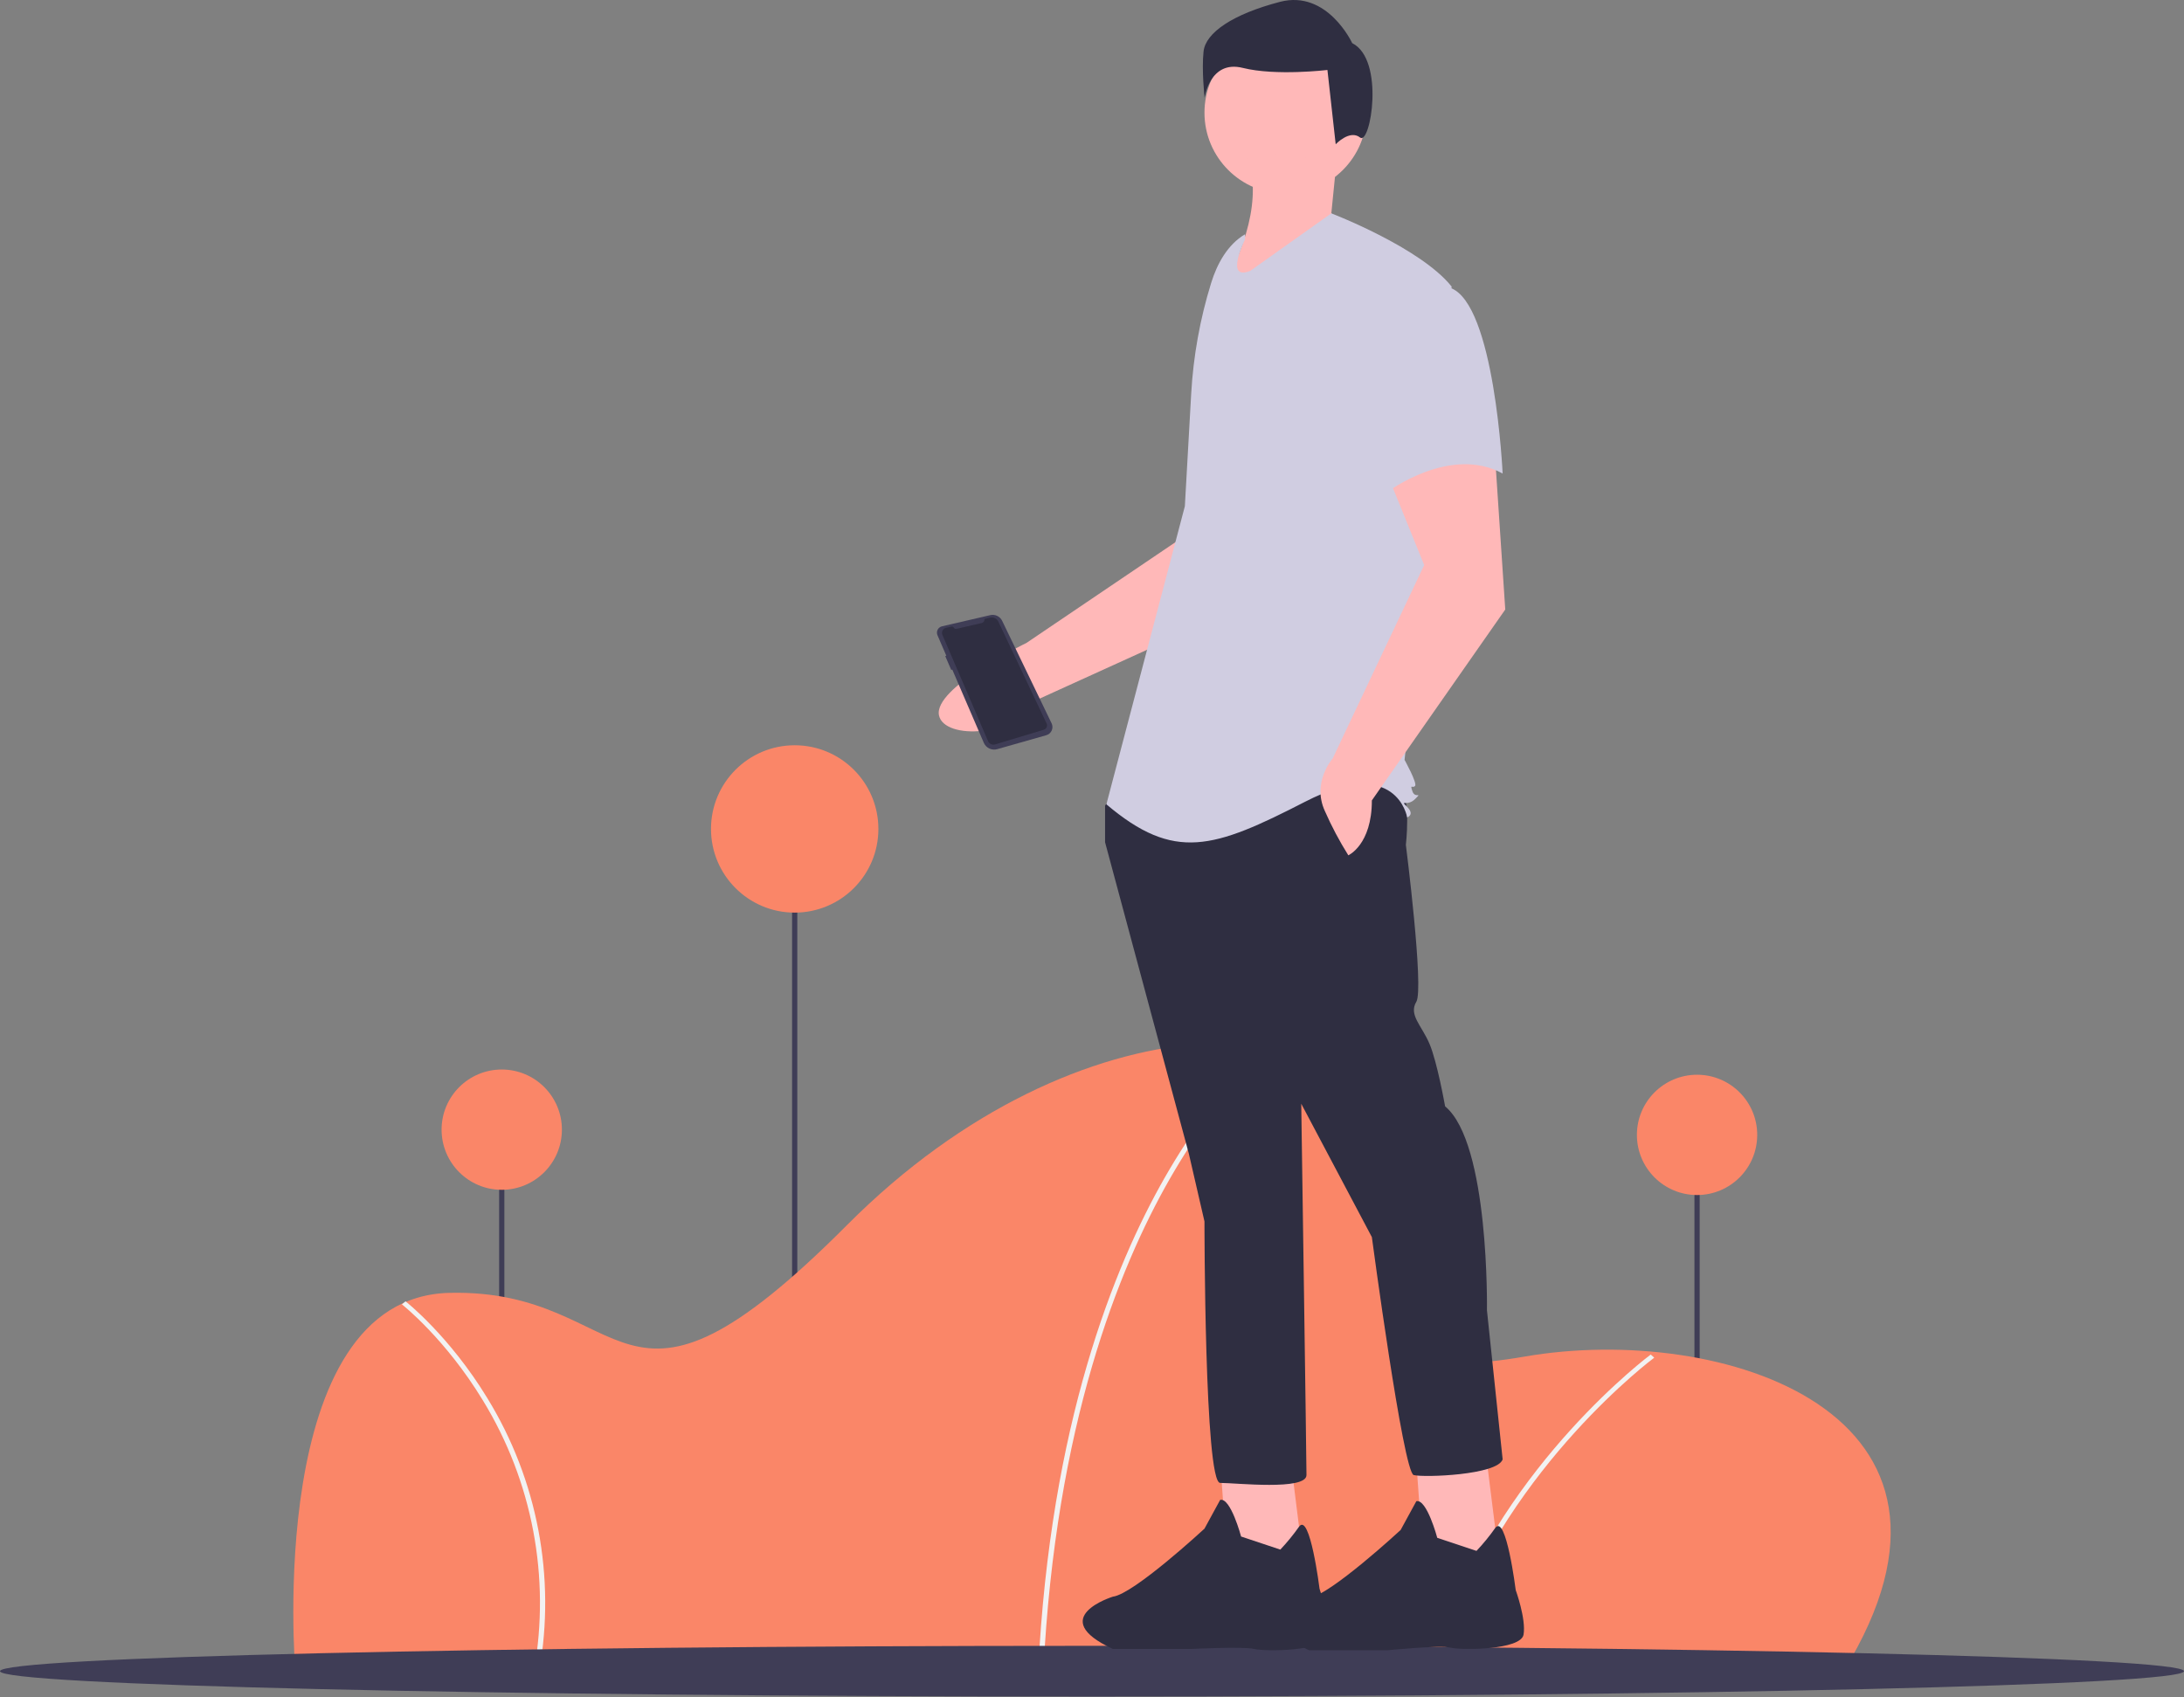
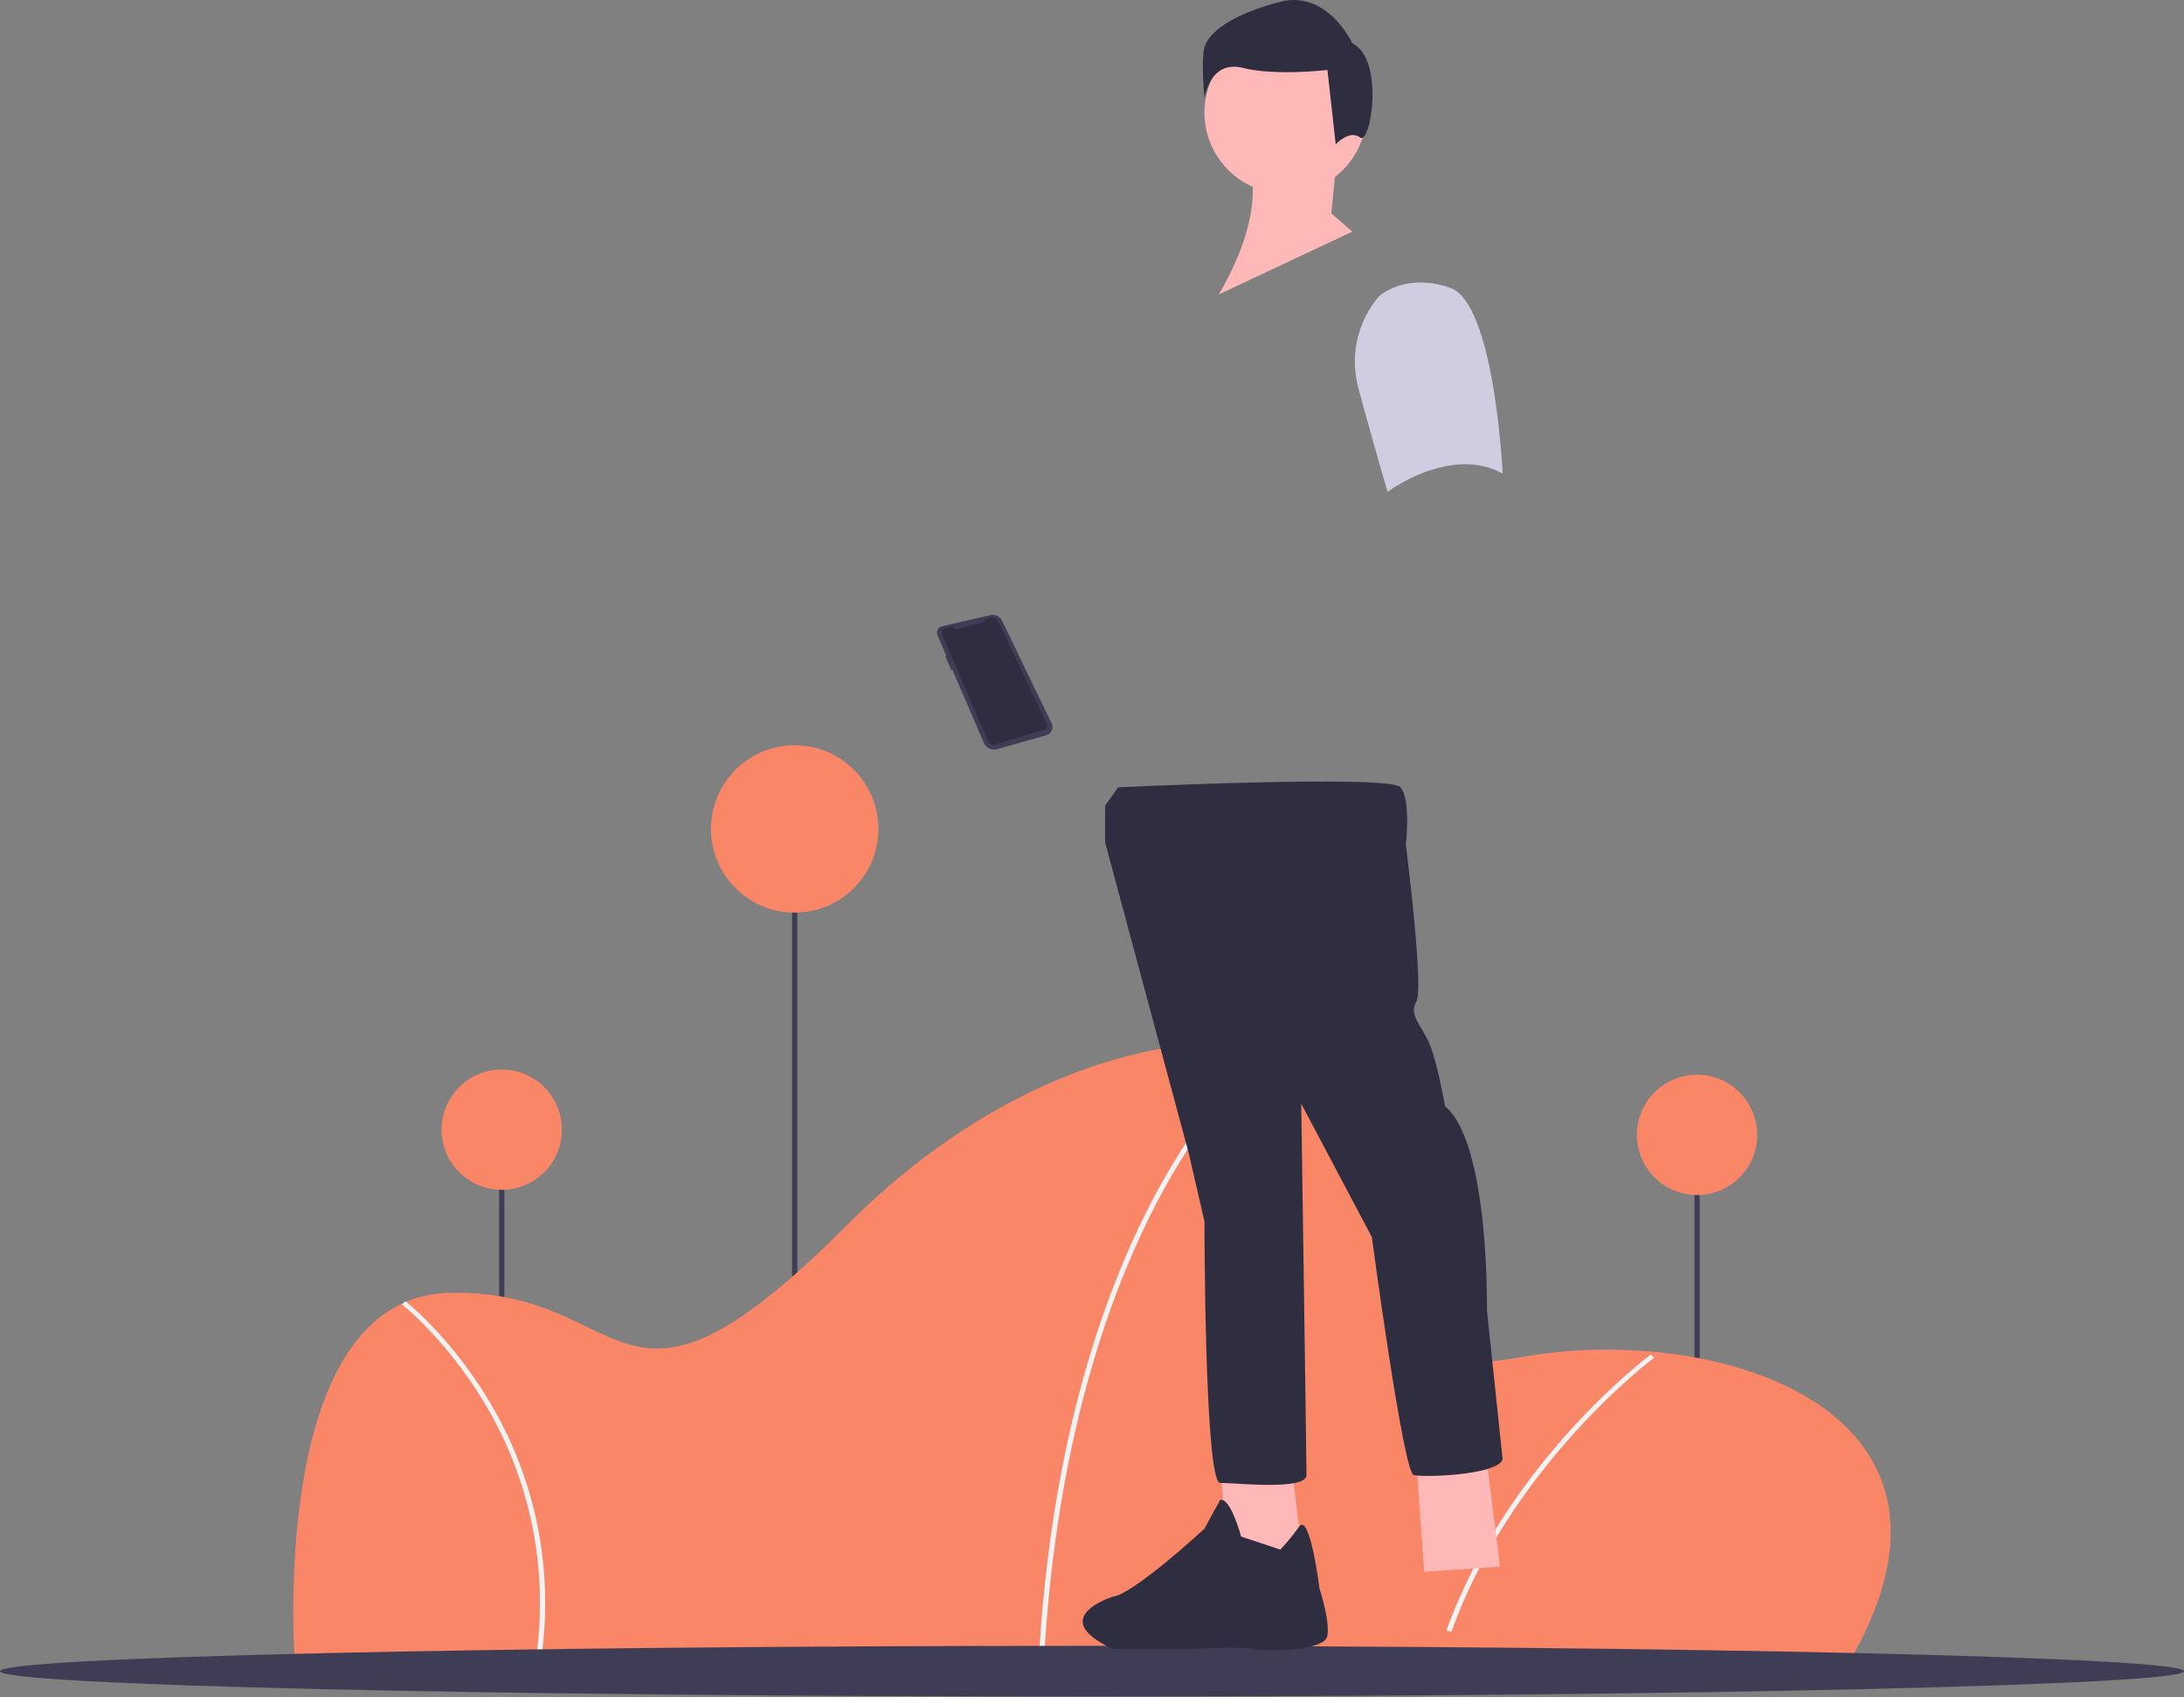
<svg xmlns="http://www.w3.org/2000/svg" width="835" height="649" viewBox="0 0 835 649" fill="none">
  <rect x="0" y="0" width="835" height="649" fill="#808080" stroke="none" />
  <path d="M649.831 434H647.831V631H649.831V434Z" fill="#3F3D56" />
  <path d="M648.831 457C661.534 457 671.831 446.703 671.831 434C671.831 421.297 661.534 411 648.831 411C636.129 411 625.831 421.297 625.831 434C625.831 446.703 636.129 457 648.831 457Z" fill="#FA8668" />
  <path d="M192.831 432H190.831V629H192.831V432Z" fill="#3F3D56" />
  <path d="M304.831 317H302.831V514H304.831V317Z" fill="#3F3D56" />
  <path d="M704.909 639H112.909C112.909 639 100.909 496.033 171.909 494.408C242.909 492.783 234.909 557.769 323.909 468.414C412.909 379.059 520.909 383.933 534.909 436.734C548.909 489.534 507.909 531.775 582.909 518.778C657.909 505.78 765.909 539.898 704.909 639Z" fill="#FA8668" />
  <path d="M398.917 639.034L396.918 638.969C401.578 544.84 425.847 484.361 445.385 450.202C466.599 413.111 487.041 398.096 487.245 397.949L488.574 399.163C488.373 399.309 468.169 414.175 447.125 451.015C427.695 485.029 403.559 545.26 398.917 639.034Z" fill="#F2F2F2" />
  <path d="M206.151 639.114L204.17 638.89C210.499 603.18 203.529 566.389 184.578 535.468C170.212 511.845 153.821 498.944 153.657 498.816L155.041 497.643C155.207 497.773 171.852 510.873 186.371 534.748C205.497 565.95 212.534 603.077 206.151 639.114Z" fill="#F2F2F2" />
  <path d="M417.5 648.783C648.079 648.783 835.001 644.442 835.001 639.086C835.001 633.73 648.079 629.389 417.5 629.389C186.921 629.389 0 633.73 0 639.086C0 644.442 186.921 648.783 417.5 648.783Z" fill="#3F3D56" />
  <path d="M303.831 349C321.504 349 335.831 334.673 335.831 317C335.831 299.327 321.504 285 303.831 285C286.158 285 271.831 299.327 271.831 317C271.831 334.673 286.158 349 303.831 349Z" fill="#FA8668" />
  <path d="M191.831 455C204.534 455 214.831 444.703 214.831 432C214.831 419.297 204.534 409 191.831 409C179.129 409 168.831 419.297 168.831 432C168.831 444.703 179.129 455 191.831 455Z" fill="#FA8668" />
  <path d="M554.92 624.016L553 623.562C576.12 559.102 630.562 518.404 631.11 518L632.454 519.203C631.911 519.603 577.875 560.014 554.92 624.016Z" fill="#F2F2F2" />
-   <path d="M466.145 160.547L460.212 200.029L392.406 245.891C392.406 245.891 356.756 262.975 359 273.589C361.001 283.05 388.51 281.93 397.168 267.3L478.234 230.446L505.346 176.771L466.145 160.547Z" fill="#FFB8B8" />
  <path d="M466.5 558.59L469.5 600.59L498.5 598.59L493.5 558.59H466.5Z" fill="#FFB8B8" />
  <path d="M474.5 587.589C474.5 587.589 470.5 572.589 466.5 573.589L460.5 584.589C460.5 584.589 433.5 609.589 425.5 610.589C425.5 610.589 399.5 618.589 425.5 630.589H455.5C455.5 630.589 475.5 629.589 479.5 630.589C483.5 631.589 506.5 631.589 507.5 625.589C508.5 619.589 504.5 607.589 504.5 607.589C504.5 607.589 500.812 578.086 496.656 583.838C494.484 586.923 492.092 589.847 489.5 592.589L474.5 587.589Z" fill="#2F2E41" />
  <path d="M541.5 559.09L544.5 601.09L573.5 599.09L568.5 559.09H541.5Z" fill="#FFB8B8" />
-   <path d="M549.5 588.089C549.5 588.089 545.5 573.089 541.5 574.089L535.5 585.089C535.5 585.089 508.5 610.089 500.5 611.089C500.5 611.089 474.5 619.089 500.5 631.089H530.5C530.5 631.089 550.5 629.089 554.5 630.089C558.5 631.089 581.5 631.089 582.5 625.089C583.5 619.089 579.5 608.089 579.5 608.089C579.5 608.089 575.812 578.586 571.656 584.338C569.484 587.423 567.092 590.347 564.5 593.089L549.5 588.089Z" fill="#2F2E41" />
  <path d="M427.5 301.089L422.5 308.089V322.089L454.5 441.089L460.5 467.089C460.5 467.089 460.5 567.089 466.5 567.089C472.5 567.089 499.5 570.089 499.5 564.089C499.5 558.089 497.5 422.089 497.5 422.089L524.5 473.089C524.5 473.089 536.5 563.089 540.5 564.089C544.5 565.089 572.5 564.089 574.5 558.089L568.5 501.089C568.5 501.089 569.5 437.089 552.5 423.089C552.5 423.089 549.5 406.089 546.5 399.089C543.5 392.089 538.5 388.089 541.5 383.089C544.5 378.089 537.5 323.089 537.5 323.089C537.5 323.089 539.5 306.089 535.5 301.089C531.5 296.089 427.5 301.089 427.5 301.089Z" fill="#2F2E41" />
  <path d="M491.5 74.088C508.621 74.088 522.5 60.209 522.5 43.088C522.5 25.967 508.621 12.088 491.5 12.088C474.379 12.088 460.5 25.967 460.5 43.088C460.5 60.209 474.379 74.088 491.5 74.088Z" fill="#FFB8B8" />
  <path d="M511 61.588L509 81.588L517 88.588L466 112.588C478.563 91.124 482.284 71.58 476 57.588L511 61.588Z" fill="#FFB8B8" />
-   <path d="M476 91.588C476 91.588 468 107.588 478 103.588L509 81.588C509 81.588 543 94.588 555 109.588L545 215.588L537 290.588C537 290.588 542 299.588 541 300.588C540 301.588 539 299.588 540 302.588C541 305.588 544 302.588 541 305.588C538 308.588 535 305.588 538 308.588C541 311.588 538 312.588 538 312.588C538 312.588 534 288.588 499 306.588C464 324.588 449 329.588 423 307.588L453 193.588L455.422 150.592C456.231 136.23 458.787 122.02 463.033 108.277C465.326 100.853 469.321 93.558 476 89.588V91.588Z" fill="#D0CDE1" />
-   <path d="M529.5 179.088L544.5 216.088L509.5 290.088C509.5 290.088 501.5 299.088 506.5 310.088C509.084 315.966 512.092 321.647 515.5 327.088C515.5 327.088 524.5 323.088 524.5 306.088L575.5 233.088L571.5 173.088L529.5 179.088Z" fill="#FFB8B8" />
  <path d="M527.5 113.088C527.5 113.088 513.5 127.088 519.5 149.088C525.5 171.088 530.5 188.088 530.5 188.088C530.5 188.088 554.5 170.088 574.5 181.088C574.5 181.088 571.5 116.088 554.5 110.088C537.5 104.088 527.5 113.088 527.5 113.088Z" fill="#D0CDE1" />
  <path d="M516.984 16.495C516.984 16.495 507.512 -4.026 489.359 0.71C471.205 5.445 460.944 12.549 460.155 19.652C459.366 26.756 460.55 37.411 460.55 37.411C460.55 37.411 462.523 22.81 475.152 25.967C487.78 29.124 507.512 26.756 507.512 26.756L510.67 55.17C510.67 55.17 516.053 49.432 520 52.589C523.946 55.746 529.613 22.81 516.984 16.495Z" fill="#2F2E41" />
  <path d="M360.158 239.511L378.615 235.237C379.506 235.03 380.44 235.133 381.264 235.528C382.089 235.924 382.754 236.587 383.151 237.411L402.058 276.617C402.264 277.045 402.374 277.512 402.38 277.987C402.387 278.462 402.289 278.932 402.095 279.365C401.9 279.798 401.613 280.183 401.254 280.494C400.895 280.804 400.472 281.032 400.015 281.162L381.258 286.491C380.253 286.776 379.18 286.687 378.237 286.238C377.293 285.79 376.546 285.014 376.133 284.055L364.069 256.034L363.702 256.238L361.406 250.929L361.787 250.734L358.42 242.912C358.276 242.577 358.207 242.214 358.219 241.85C358.231 241.485 358.323 241.128 358.489 240.803C358.655 240.478 358.891 240.194 359.179 239.971C359.468 239.748 359.802 239.591 360.158 239.511V239.511Z" fill="#3F3D56" />
  <path d="M376.392 236.69L378.546 236.191C379.165 236.048 379.814 236.12 380.386 236.397C380.958 236.673 381.418 237.137 381.69 237.711L400.144 276.666C400.25 276.89 400.306 277.135 400.31 277.383C400.313 277.631 400.262 277.877 400.161 278.104C400.061 278.331 399.912 278.533 399.726 278.698C399.54 278.862 399.321 278.984 399.083 279.056L380.458 284.675C379.932 284.834 379.367 284.793 378.869 284.561C378.372 284.33 377.977 283.923 377.76 283.419L360.3 242.781C360.187 242.518 360.134 242.233 360.143 241.947C360.152 241.661 360.223 241.38 360.353 241.125C360.482 240.869 360.666 240.646 360.891 240.469C361.116 240.292 361.378 240.167 361.656 240.103L363.7 239.629C363.898 239.584 364.106 239.604 364.29 239.688C364.475 239.772 364.627 239.915 364.723 240.094V240.094C364.807 240.252 364.942 240.378 365.105 240.452C365.268 240.526 365.451 240.544 365.626 240.504L375.329 238.257C375.671 238.177 375.97 237.972 376.167 237.682C376.365 237.391 376.445 237.037 376.392 236.69V236.69Z" fill="#2F2E41" />
</svg>